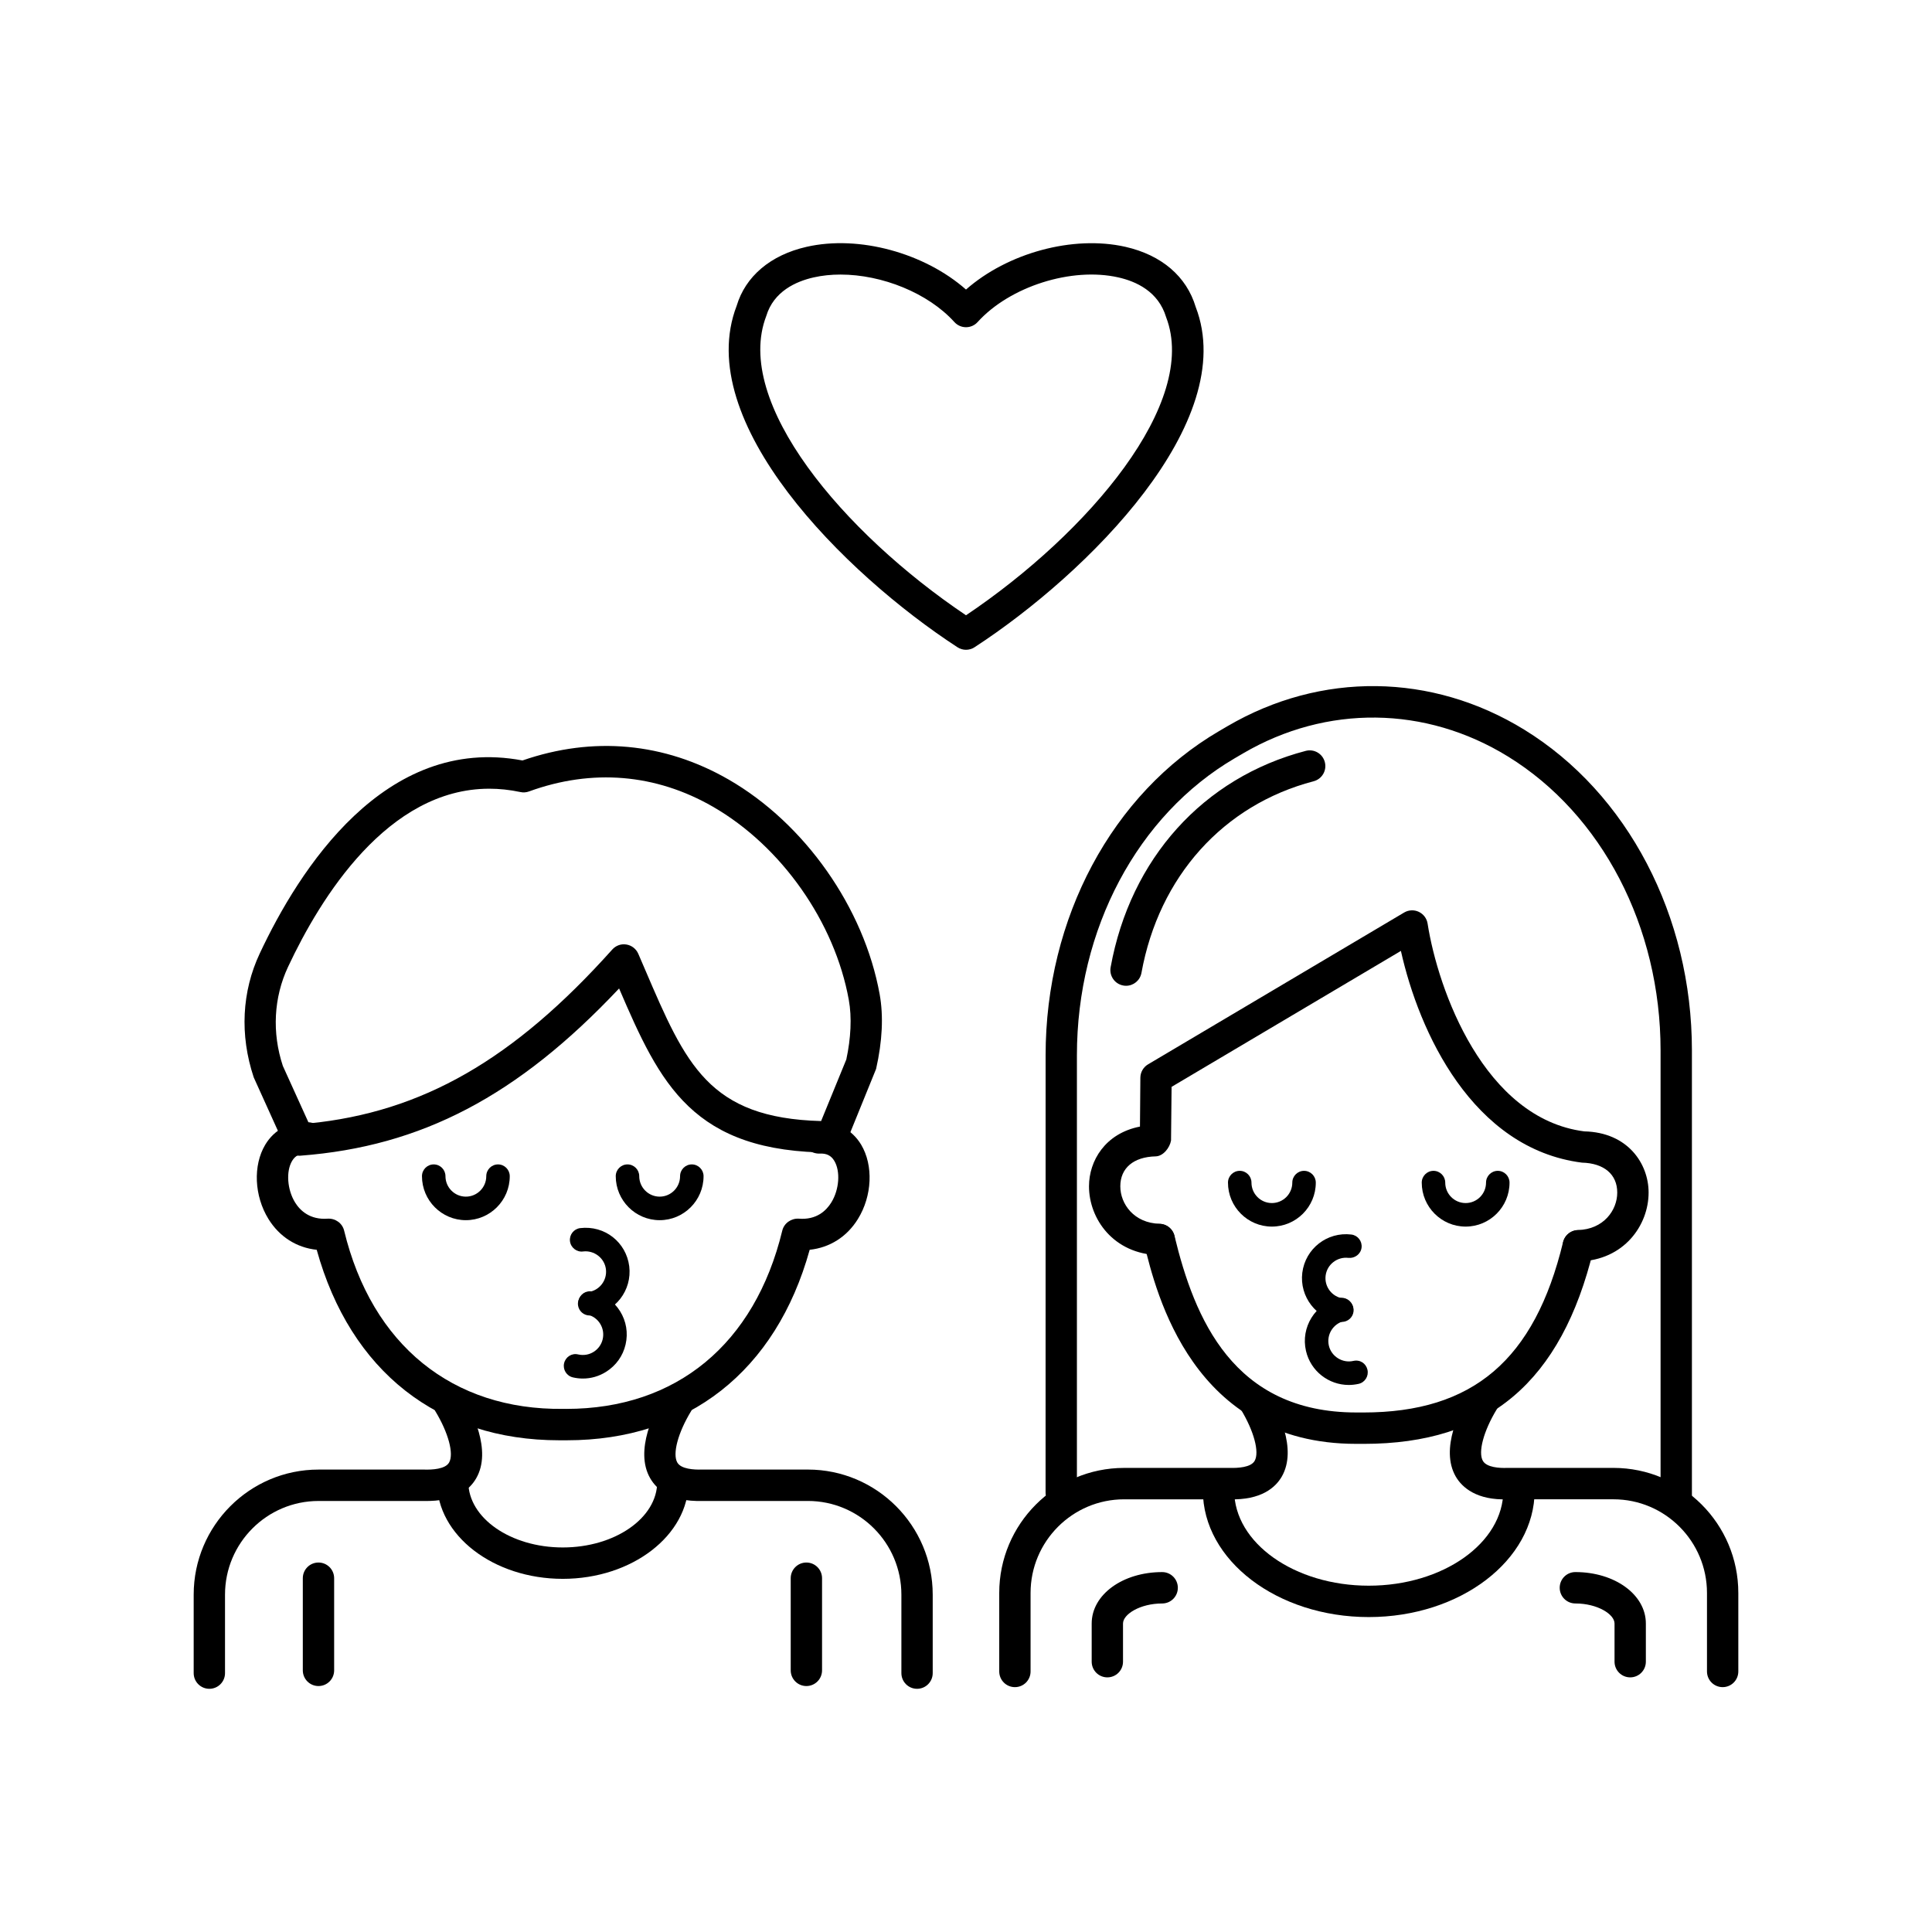
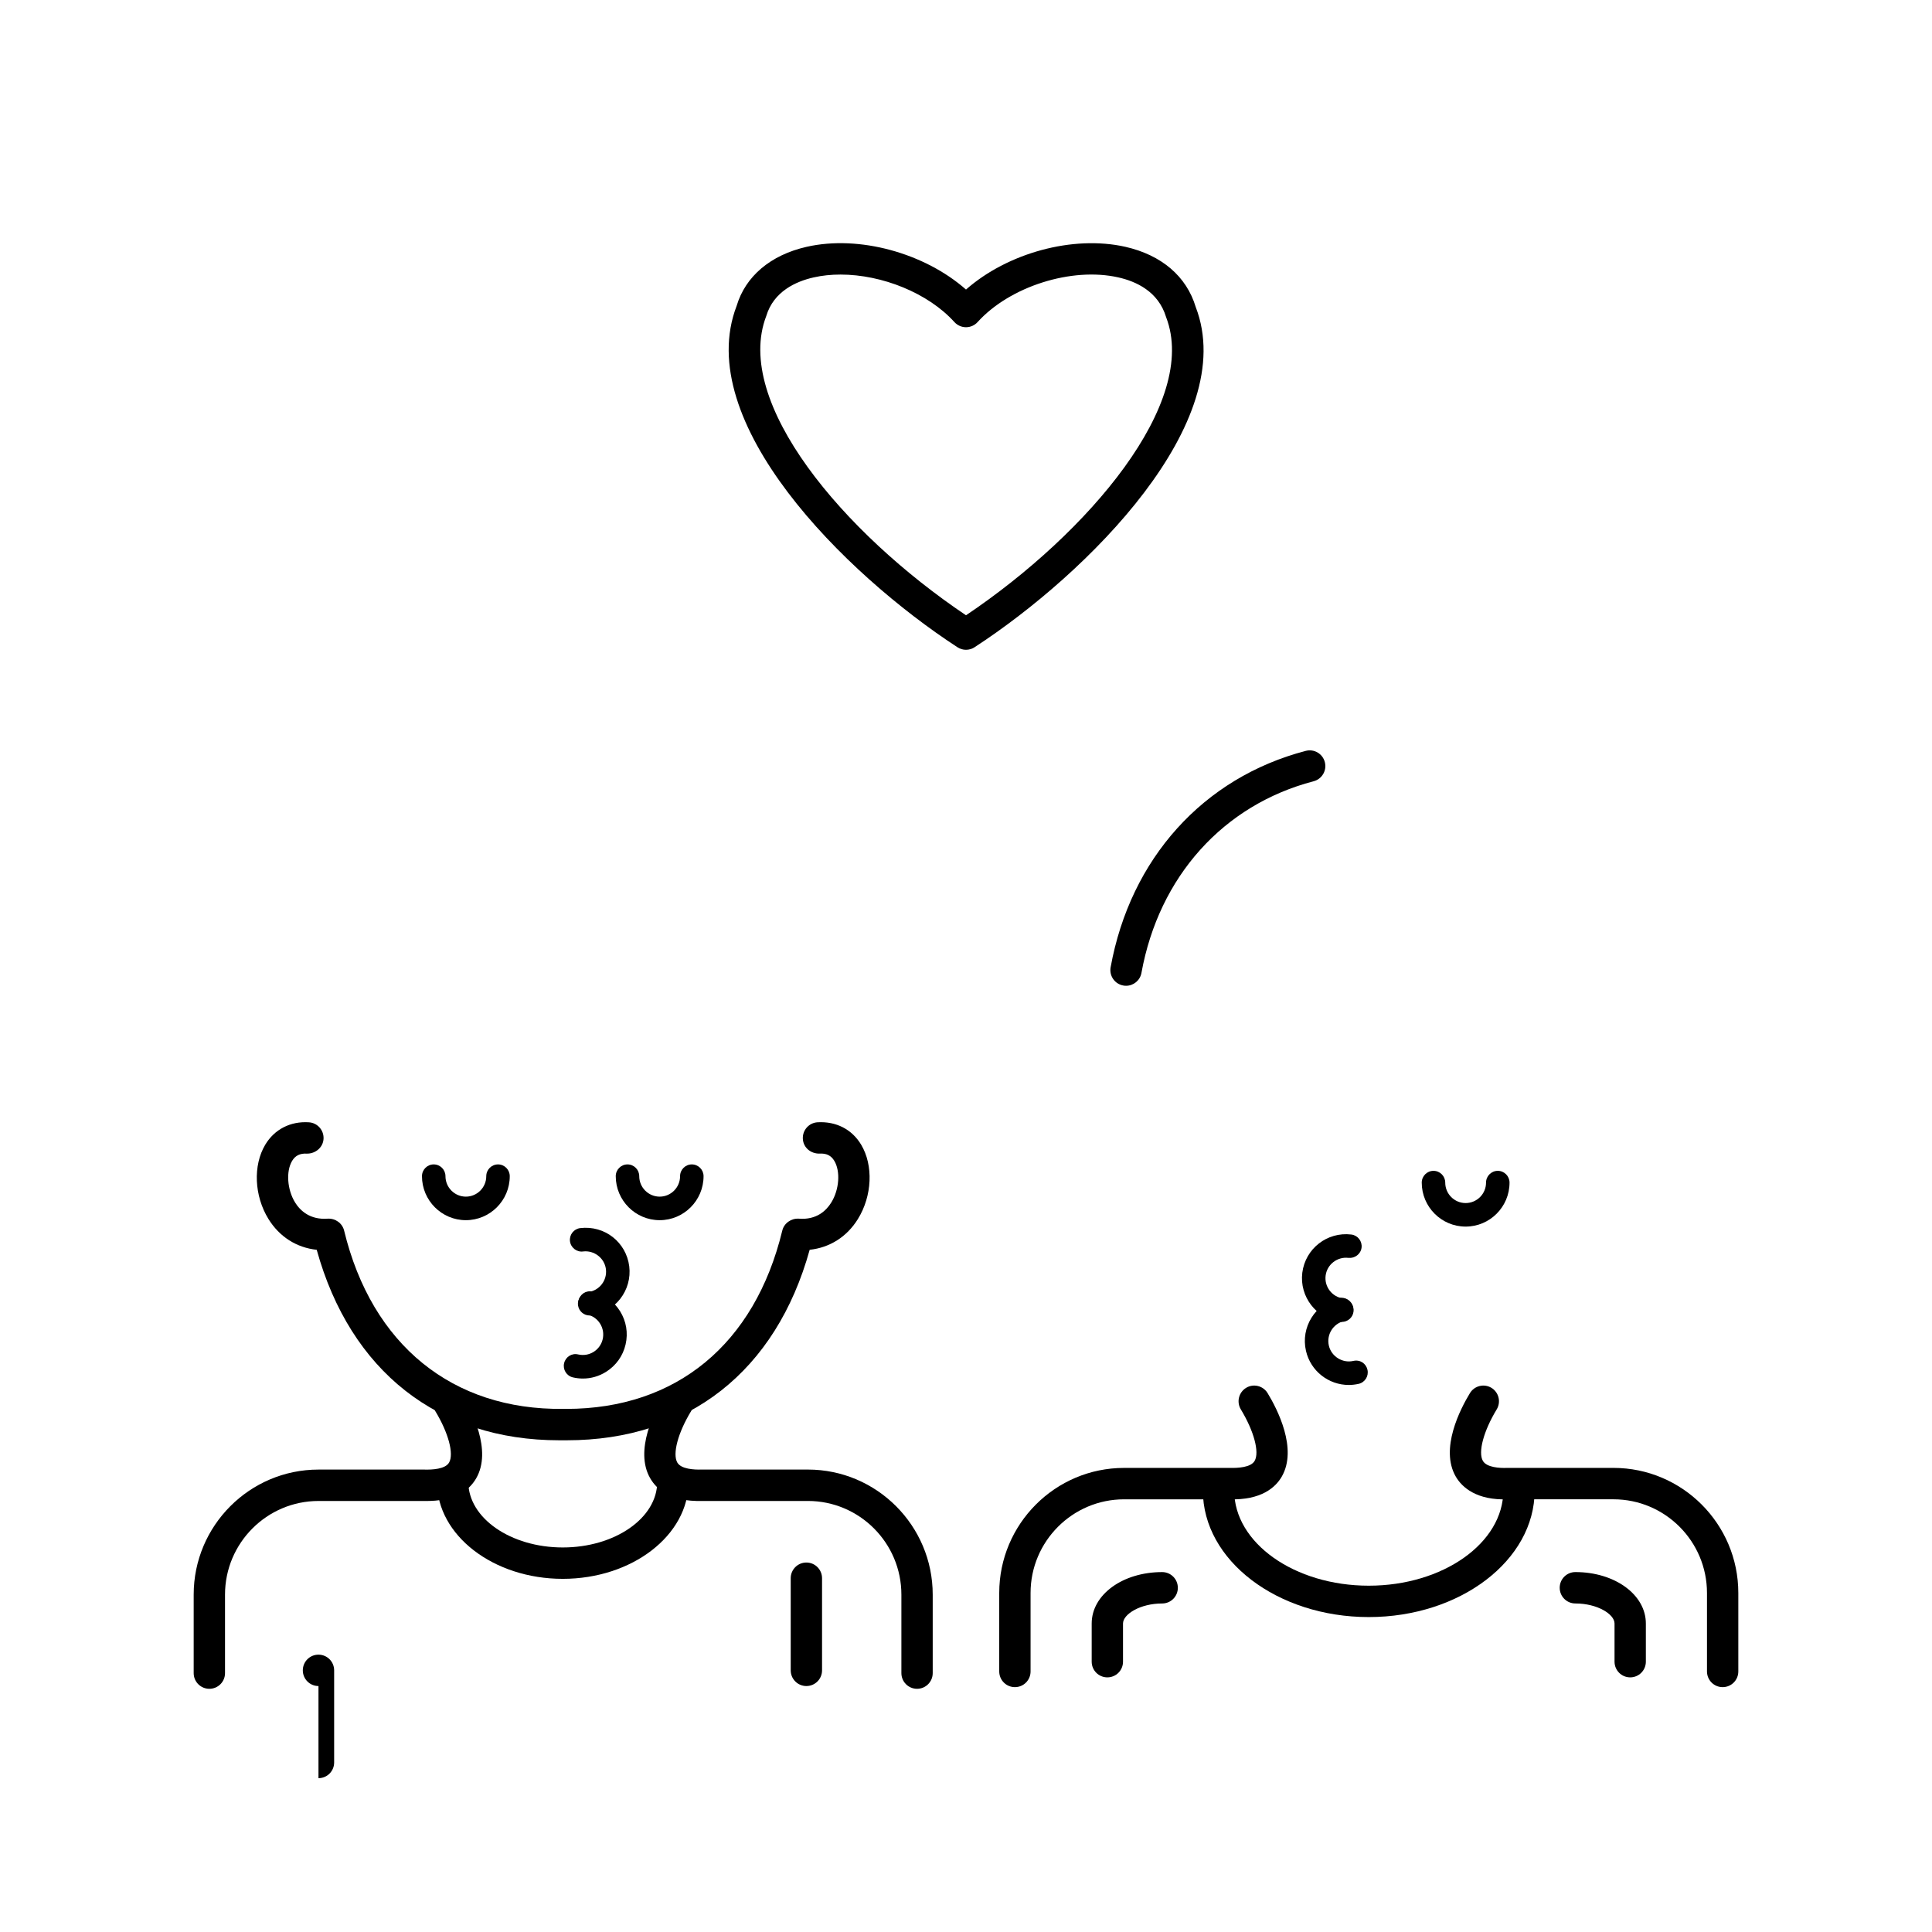
<svg xmlns="http://www.w3.org/2000/svg" fill="#000000" width="800px" height="800px" version="1.1" viewBox="144 144 512 512">
  <g>
    <path d="m442.42 405.24c-0.25 0-0.504-0.02-0.754-0.07-2.254-0.41-3.746-2.574-3.34-4.832 5.231-28.809 24.559-50.246 51.707-57.348 2.238-0.582 4.484 0.758 5.059 2.973 0.582 2.223-0.746 4.496-2.969 5.078-23.934 6.262-40.992 25.246-45.629 50.785-0.359 2.008-2.109 3.414-4.074 3.414z" />
-     <path d="m588.22 545.45c-2.293 0-4.152-1.859-4.152-4.16v-118.92c0-32.707-15.508-62.559-40.48-77.914-21.816-13.426-48.027-13.73-70.105-0.836l-2.223 1.301c-25.82 15.105-41.867 45.281-41.867 78.75v115.88c0 2.301-1.855 4.16-4.152 4.16-2.293 0-4.152-1.859-4.152-4.16l0.008-115.88c0-36.418 17.617-69.344 45.984-85.93l2.223-1.301c24.77-14.488 54.164-14.117 78.633 0.926 27.41 16.855 44.438 49.426 44.438 85.004v118.92c-0.004 2.301-1.859 4.16-4.152 4.16z" />
-     <path d="m505.4 526.64c-0.672 0-1.371 0-2.035-0.004-43.316 0-52.988-39.961-56.184-53.148-0.535-2.231 0.836-4.481 3.055-5.019 2.254-0.531 4.477 0.828 5.019 3.062 5.277 21.82 15.535 46.789 48.18 46.789 0.617 0 1.25 0.008 1.848 0.004 29.082 0 45.395-13.961 52.941-45.129 0.543-2.234 2.773-3.606 5.019-3.062 2.231 0.539 3.59 2.789 3.055 5.019-8.504 35.098-27.871 51.488-60.898 51.488z" />
    <path d="m412.96 591.11c-2.293 0-4.152-1.859-4.152-4.16v-20.797c0-18.273 14.836-33.141 33.078-33.141h28.043c2.074 0.047 5.547-0.105 6.559-1.859 1.328-2.293-0.172-7.902-3.648-13.641-1.191-1.961-0.574-4.519 1.387-5.715 1.93-1.188 4.508-0.574 5.699 1.395 2.555 4.195 8.02 14.754 3.746 22.141-1.66 2.863-5.441 6.258-13.855 6h-27.93c-13.66 0-24.777 11.137-24.777 24.824v20.797c0.004 2.297-1.852 4.156-4.148 4.156z" />
    <path d="m600.52 591.11c-2.293 0-4.152-1.859-4.152-4.16v-20.797c0-13.688-11.113-24.824-24.777-24.824h-28.051c-8.164 0.309-12.07-3.133-13.734-6-4.281-7.379 1.191-17.945 3.746-22.141 1.191-1.965 3.754-2.574 5.699-1.395 1.961 1.195 2.578 3.754 1.387 5.715-3.477 5.734-4.984 11.348-3.656 13.645 1.012 1.746 4.461 1.941 6.445 1.855h28.164c18.246 0.004 33.082 14.875 33.082 33.145v20.797c0 2.301-1.855 4.16-4.152 4.16z" />
    <path d="m506.73 572.54c-24.242 0-43.957-15.039-43.957-33.523 0-2.301 1.855-4.16 4.152-4.16 2.293 0 4.152 1.859 4.152 4.16 0 13.898 15.996 25.207 35.656 25.207 19.668 0 35.664-11.309 35.664-25.207 0-2.301 1.855-4.16 4.152-4.16 2.293 0 4.152 1.859 4.152 4.16-0.008 18.484-19.73 33.523-43.973 33.523z" />
    <path d="m199.48 591.55c-2.293 0-4.152-1.859-4.152-4.16v-20.797c0-18.273 14.836-33.141 33.078-33.141h28.043c2.074 0.062 5.555-0.109 6.559-1.855 1.328-2.301-0.172-7.906-3.656-13.641-1.191-1.961-0.574-4.519 1.387-5.715 1.945-1.199 4.508-0.582 5.699 1.387 2.555 4.199 8.027 14.754 3.754 22.141-1.66 2.867-5.231 6.195-13.855 6.004h-27.93c-13.66 0-24.777 11.137-24.777 24.824v20.797c0.004 2.297-1.855 4.156-4.148 4.156z" />
    <path d="m387.03 591.55c-2.293 0-4.152-1.859-4.152-4.16v-20.797c0-13.688-11.113-24.824-24.777-24.824h-28.043c-8.473 0.23-12.078-3.137-13.742-6.004-4.273-7.383 1.199-17.941 3.754-22.141 1.184-1.957 3.754-2.578 5.699-1.387 1.961 1.195 2.578 3.754 1.387 5.715-3.484 5.731-4.984 11.34-3.656 13.641 1.012 1.746 4.441 1.91 6.445 1.855h28.156c18.242 0 33.078 14.871 33.078 33.141v20.797c0.004 2.305-1.855 4.164-4.148 4.164z" />
    <path d="m293.14 562.41c-18.379 0-33.336-11.523-33.336-25.684 0-2.301 1.855-4.16 4.152-4.16 2.293 0 4.152 1.859 4.152 4.16 0 9.578 11.23 17.367 25.035 17.367 13.797 0 25.027-7.789 25.027-17.367 0-2.301 1.855-4.16 4.152-4.16 2.293 0 4.152 1.859 4.152 4.16-0.008 14.16-14.957 25.684-33.336 25.684z" />
-     <path d="m562.29 478.29c-2.246 0-4.094-1.797-4.152-4.059-0.059-2.293 1.758-4.203 4.047-4.262 6.762-0.168 10.41-5.238 10.402-9.93 0-4.824-3.504-7.789-9.371-7.93-29.016-3.703-43.18-34.652-47.961-56.109l-60.773 36.027-0.145 14.215c-0.34 1.953-2.09 4.16-4.07 4.207-5.863 0.133-9.371 3.098-9.371 7.922-0.008 4.691 3.641 9.77 10.41 9.938 2.293 0.062 4.102 1.965 4.047 4.266-0.059 2.258-1.906 4.055-4.152 4.055h-0.105c-12.023-0.305-18.508-9.633-18.5-18.262 0.008-6.727 4.266-14 13.508-15.812l0.105-12.957c0.016-1.453 0.785-2.793 2.035-3.535l67.867-40.234c1.184-0.703 2.644-0.773 3.883-0.184 1.25 0.59 2.125 1.754 2.336 3.121 2.742 17.551 14.949 51.648 41.516 55.059 11.578 0.25 17.051 8.586 17.051 16.211 0.008 8.621-6.477 17.953-18.492 18.254h-0.113z" />
    <path d="m576.02 588.52c-2.293 0-4.152-1.859-4.152-4.16v-10.113c0-2.457-4.531-5.312-10.379-5.312-2.293 0-4.152-1.859-4.152-4.16s1.855-4.16 4.152-4.16c10.477 0 18.68 5.988 18.68 13.629v10.113c0.004 2.305-1.855 4.164-4.148 4.164z" />
    <path d="m437.46 588.52c-2.293 0-4.152-1.859-4.152-4.16v-10.113c0-7.644 8.203-13.629 18.68-13.629 2.293 0 4.152 1.859 4.152 4.16 0 2.301-1.855 4.16-4.152 4.16-5.844 0-10.379 2.856-10.379 5.312v10.113c0.004 2.297-1.852 4.156-4.148 4.156z" />
    <path d="m294.21 525.69h-2.012c-32.074 0.004-55.34-18.301-64.266-50.48-5.32-0.566-9.859-3.43-12.785-8.156-3.777-6.117-4.133-14.215-0.852-19.695 2.449-4.098 6.703-6.258 11.57-5.938 2.285 0.145 4.019 2.125 3.875 4.418-0.145 2.289-2.188 3.922-4.41 3.883-1.793-0.102-3.066 0.492-3.914 1.918-1.66 2.777-1.312 7.625 0.785 11.031 1.336 2.156 3.957 4.633 8.633 4.289 2.035-0.121 3.883 1.188 4.363 3.168 7.352 30.371 28.805 47.582 58.008 47.238 0.293 0.004 0.594 0.004 0.875 0.004 29.152 0 49.949-17.176 57.23-47.246 0.477-1.98 2.367-3.277 4.363-3.168 4.703 0.391 7.297-2.129 8.633-4.293 2.109-3.406 2.457-8.25 0.793-11.027-0.852-1.426-2.102-2.035-3.926-1.918-2.344 0.027-4.273-1.594-4.41-3.883-0.145-2.293 1.59-4.273 3.875-4.418 4.93-0.293 9.129 1.852 11.578 5.941 3.273 5.477 2.926 13.57-0.859 19.688-2.918 4.731-7.469 7.59-12.785 8.16-8.926 32.184-32.203 50.484-64.363 50.484z" />
    <path d="m357.7 590.82c-2.293 0-4.152-1.859-4.152-4.16v-24.414c0-2.301 1.855-4.16 4.152-4.16 2.293 0 4.152 1.859 4.152 4.16v24.414c0 2.301-1.859 4.16-4.152 4.16z" />
-     <path d="m228.4 590.82c-2.293 0-4.152-1.859-4.152-4.16v-24.414c0-2.301 1.855-4.16 4.152-4.16 2.293 0 4.152 1.859 4.152 4.16v24.414c0 2.301-1.855 4.16-4.152 4.16z" />
-     <path d="m223.31 450.28c-1.621 0-3.106-0.945-3.777-2.441l-8.293-18.324c-3.754-11.254-3.137-22.766 1.59-32.828 10.395-22.16 33.117-58.062 69.633-51.156 18.734-6.484 37.609-4.742 54.625 5.051 20.188 11.637 35.898 33.984 40.035 56.938 1.031 5.738 0.715 12.383-0.949 19.75l-7.961 19.598c-0.641 1.559-2.156 2.578-3.844 2.578-36.855 0-45.418-18.145-56.305-43.496-26.875 28.547-52.422 41.887-84.438 44.316-0.105 0.012-0.211 0.016-0.316 0.016zm50.363-97.266c-26.918 0-44.727 28.848-53.336 47.207-3.809 8.129-4.297 17.453-1.379 26.262l6.914 15.238c30.07-3 54.262-16.918 80.383-46.086 0.941-1.051 2.367-1.578 3.754-1.328 1.395 0.227 2.578 1.152 3.144 2.453l1.824 4.242c10.766 25.117 16.84 39.281 46.625 40.09l6.68-16.32c1.207-5.609 1.5-11.141 0.664-15.773-3.723-20.645-17.852-40.746-36.004-51.207-15.16-8.73-32.016-10.145-48.75-4.051-0.73 0.266-1.516 0.328-2.277 0.16-2.836-0.602-5.586-0.887-8.242-0.887z" />
+     <path d="m228.4 590.82c-2.293 0-4.152-1.859-4.152-4.16c0-2.301 1.855-4.16 4.152-4.16 2.293 0 4.152 1.859 4.152 4.16v24.414c0 2.301-1.855 4.16-4.152 4.16z" />
    <path d="m400 316.2c-0.785 0-1.574-0.223-2.262-0.672-30-19.535-70.34-59.754-58.52-90.469 2.328-7.809 8.957-13.477 18.559-15.652 13.93-3.164 31.27 1.676 42.223 11.328 10.969-9.66 28.293-14.469 42.23-11.328 9.598 2.176 16.223 7.844 18.648 15.957 11.73 30.414-28.609 70.625-58.617 90.168-0.691 0.445-1.477 0.668-2.262 0.668zm-33.25-99.438c-2.473 0-4.871 0.242-7.141 0.758-4.637 1.047-10.578 3.68-12.543 10.23-8.789 22.875 20.383 57.418 52.934 79.305 32.559-21.887 61.738-56.418 53.031-79-2.059-6.856-8-9.484-12.633-10.535-12.387-2.816-28.781 2.391-37.324 11.832-0.785 0.871-1.906 1.363-3.074 1.363-1.176 0-2.285-0.496-3.074-1.363-6.981-7.711-19.191-12.59-30.176-12.59z" />
    <path d="m532.41 469.06c-6.414 0-11.633-5.227-11.633-11.656 0-1.723 1.395-3.121 3.113-3.121s3.113 1.398 3.113 3.121c0 2.988 2.426 5.418 5.406 5.418 2.984 0 5.406-2.43 5.406-5.418 0-1.723 1.395-3.121 3.113-3.121s3.113 1.398 3.113 3.121c0 6.43-5.219 11.656-11.633 11.656z" />
-     <path d="m481.06 469.06c-6.414 0-11.633-5.227-11.633-11.656 0-1.723 1.395-3.121 3.113-3.121s3.113 1.398 3.113 3.121c0 2.988 2.426 5.418 5.406 5.418 2.984 0 5.414-2.43 5.414-5.418 0-1.723 1.395-3.121 3.113-3.121s3.113 1.398 3.113 3.121c0.004 6.43-5.219 11.656-11.641 11.656z" />
    <path d="m501.43 511.03c-5.293 0-10.094-3.648-11.332-9.027-1.453-6.258 2.457-12.539 8.707-13.992 1.727-0.398 3.356 0.66 3.738 2.332 0.391 1.676-0.656 3.356-2.328 3.746-2.91 0.68-4.727 3.598-4.055 6.512 0.672 2.906 3.641 4.715 6.492 4.055 1.785-0.398 3.348 0.66 3.738 2.336 0.391 1.676-0.656 3.356-2.328 3.742-0.883 0.195-1.766 0.297-2.633 0.297z" />
    <path d="m499.61 494.32c-0.129 0-0.258-0.008-0.391-0.023-6.363-0.805-10.887-6.644-10.094-13.02 0.812-6.371 6.574-10.891 13.004-10.113 1.703 0.215 2.91 1.773 2.699 3.484-0.211 1.703-1.801 2.867-3.477 2.703-2.926-0.363-5.676 1.734-6.047 4.703-0.371 2.961 1.734 5.68 4.695 6.051 1.703 0.215 2.91 1.773 2.699 3.484-0.195 1.578-1.543 2.731-3.09 2.731z" />
    <path d="m267.46 467.36c-6.414 0-11.633-5.231-11.633-11.66 0-1.723 1.395-3.121 3.113-3.121s3.113 1.398 3.113 3.121c0 2.988 2.426 5.422 5.406 5.422 2.984 0 5.406-2.434 5.406-5.422 0-1.723 1.395-3.121 3.113-3.121s3.113 1.398 3.113 3.121c0 6.43-5.219 11.66-11.633 11.66z" />
    <path d="m318.82 467.36c-6.422 0-11.641-5.231-11.641-11.66 0-1.723 1.395-3.121 3.113-3.121s3.113 1.398 3.113 3.121c0 2.988 2.434 5.422 5.414 5.422 2.984 0 5.406-2.434 5.406-5.422 0-1.723 1.395-3.121 3.113-3.121s3.113 1.398 3.113 3.121c0 6.43-5.219 11.66-11.633 11.66z" />
    <path d="m298.48 509.33c-0.883 0-1.777-0.102-2.66-0.309-1.672-0.391-2.715-2.066-2.328-3.746 0.383-1.668 2.027-2.754 3.738-2.332 1.441 0.32 2.863 0.082 4.086-0.68 1.223-0.77 2.082-1.965 2.406-3.375 0.324-1.414 0.082-2.867-0.68-4.094-0.762-1.227-1.961-2.082-3.371-2.414-1.672-0.387-2.715-2.062-2.328-3.742 0.383-1.676 1.961-2.758 3.738-2.336 3.023 0.703 5.602 2.543 7.246 5.188 1.645 2.644 2.164 5.766 1.461 8.801-0.695 3.035-2.539 5.613-5.18 7.262-1.867 1.176-3.981 1.777-6.129 1.777z" />
    <path d="m300.27 492.62c-1.547 0-2.894-1.152-3.09-2.731-0.211-1.711 0.996-3.269 2.699-3.484 2.961-0.375 5.066-3.09 4.695-6.055-0.371-2.961-3.129-5.051-6.047-4.699-1.66 0.238-3.266-0.996-3.477-2.703-0.211-1.711 0.996-3.269 2.699-3.484 6.504-0.781 12.195 3.738 13.004 10.109 0.793 6.387-3.731 12.223-10.094 13.027-0.129 0.008-0.262 0.02-0.391 0.02z" />
  </g>
</svg>